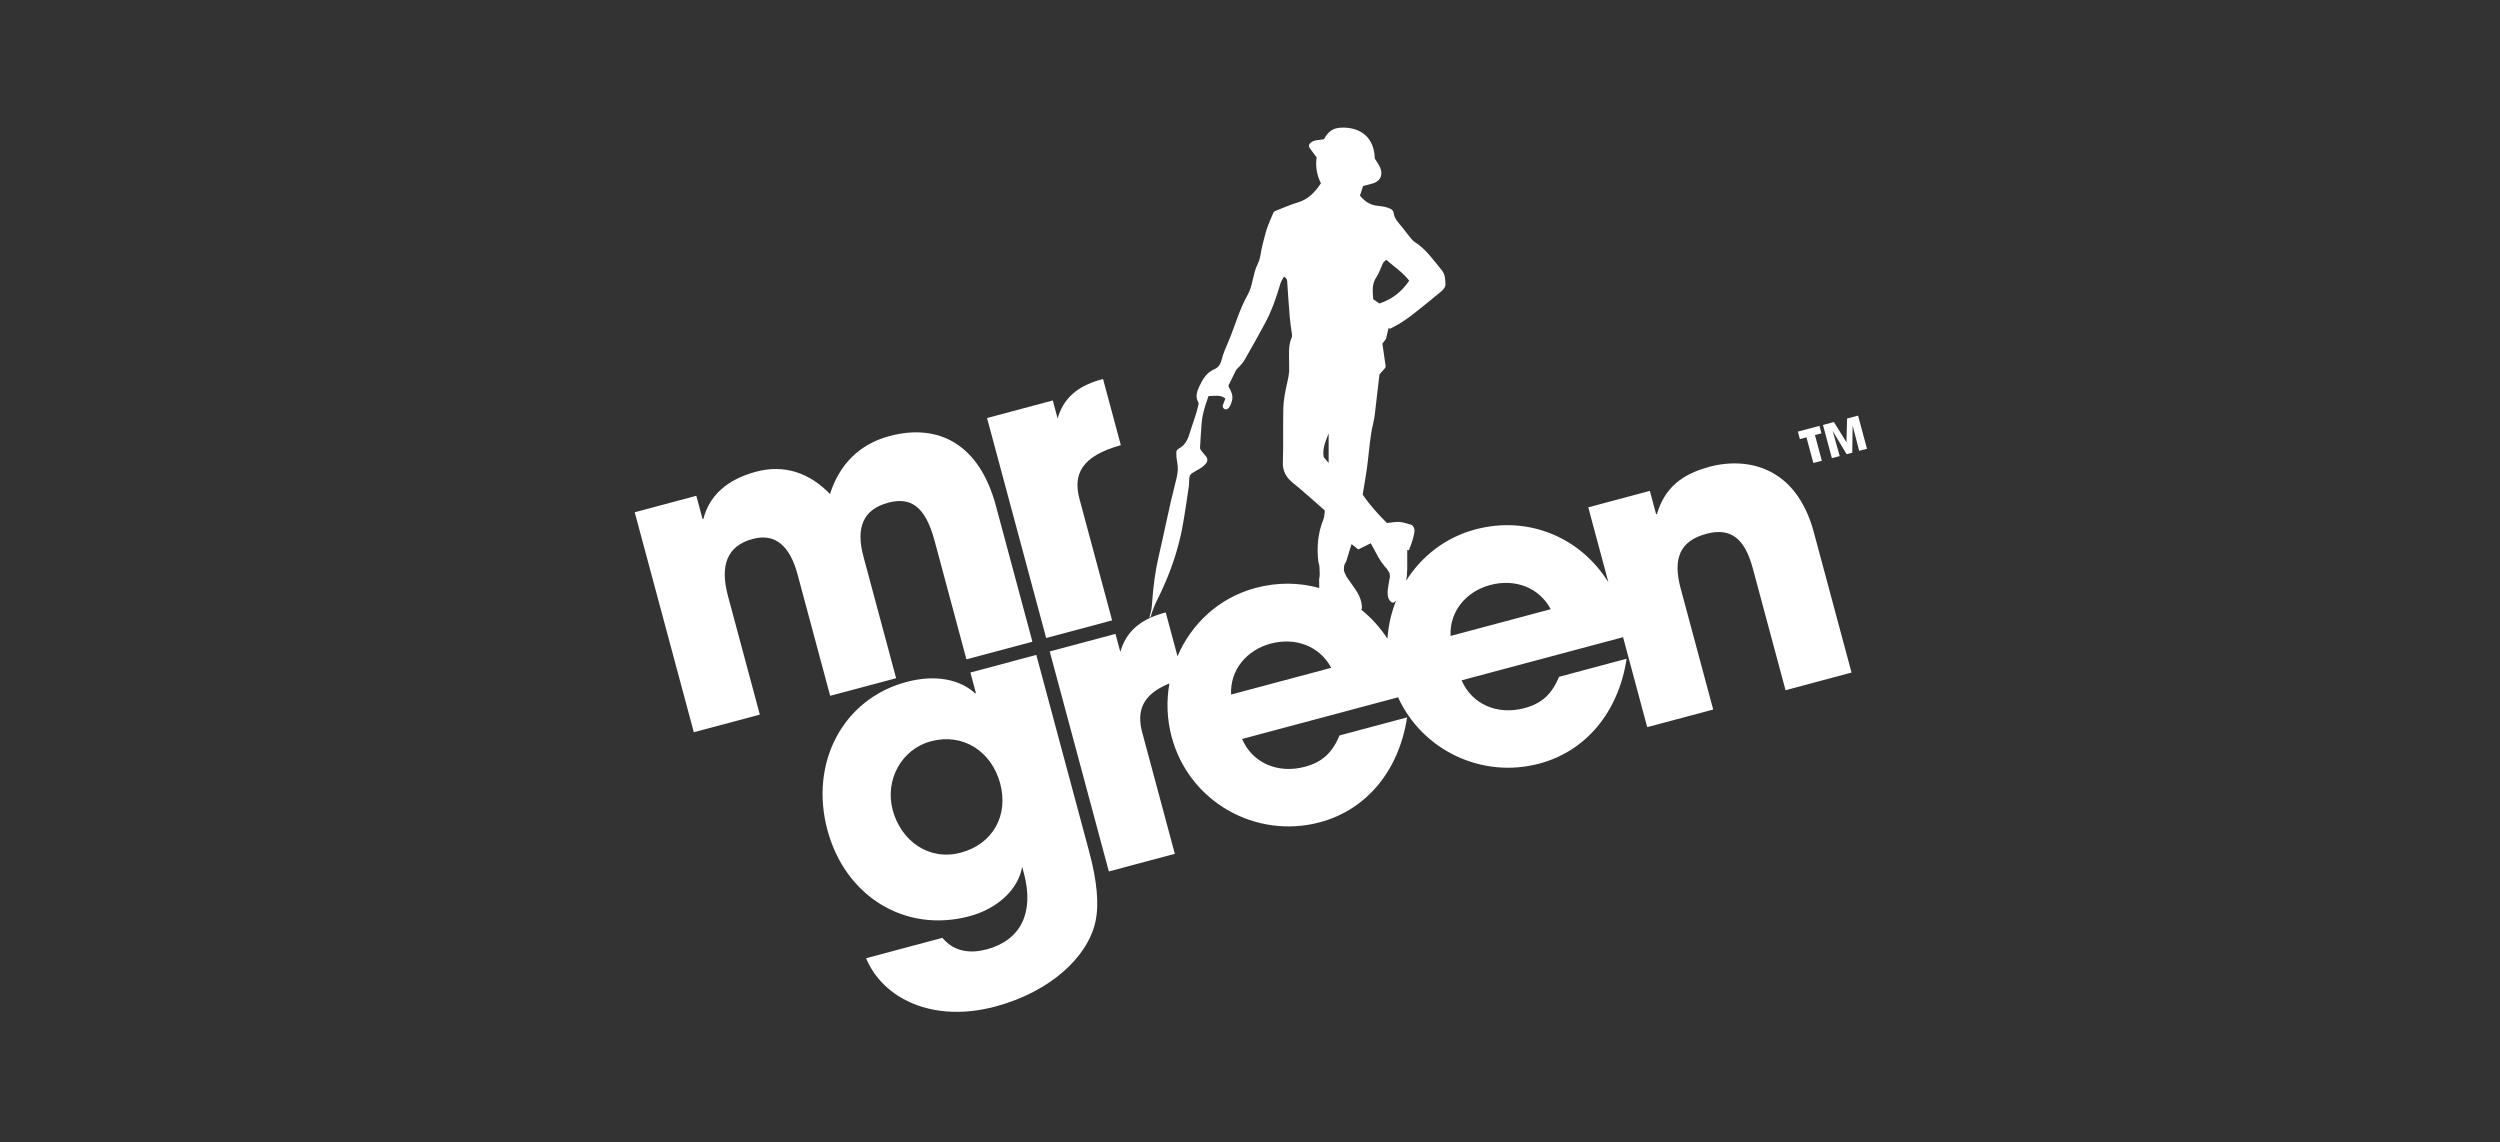
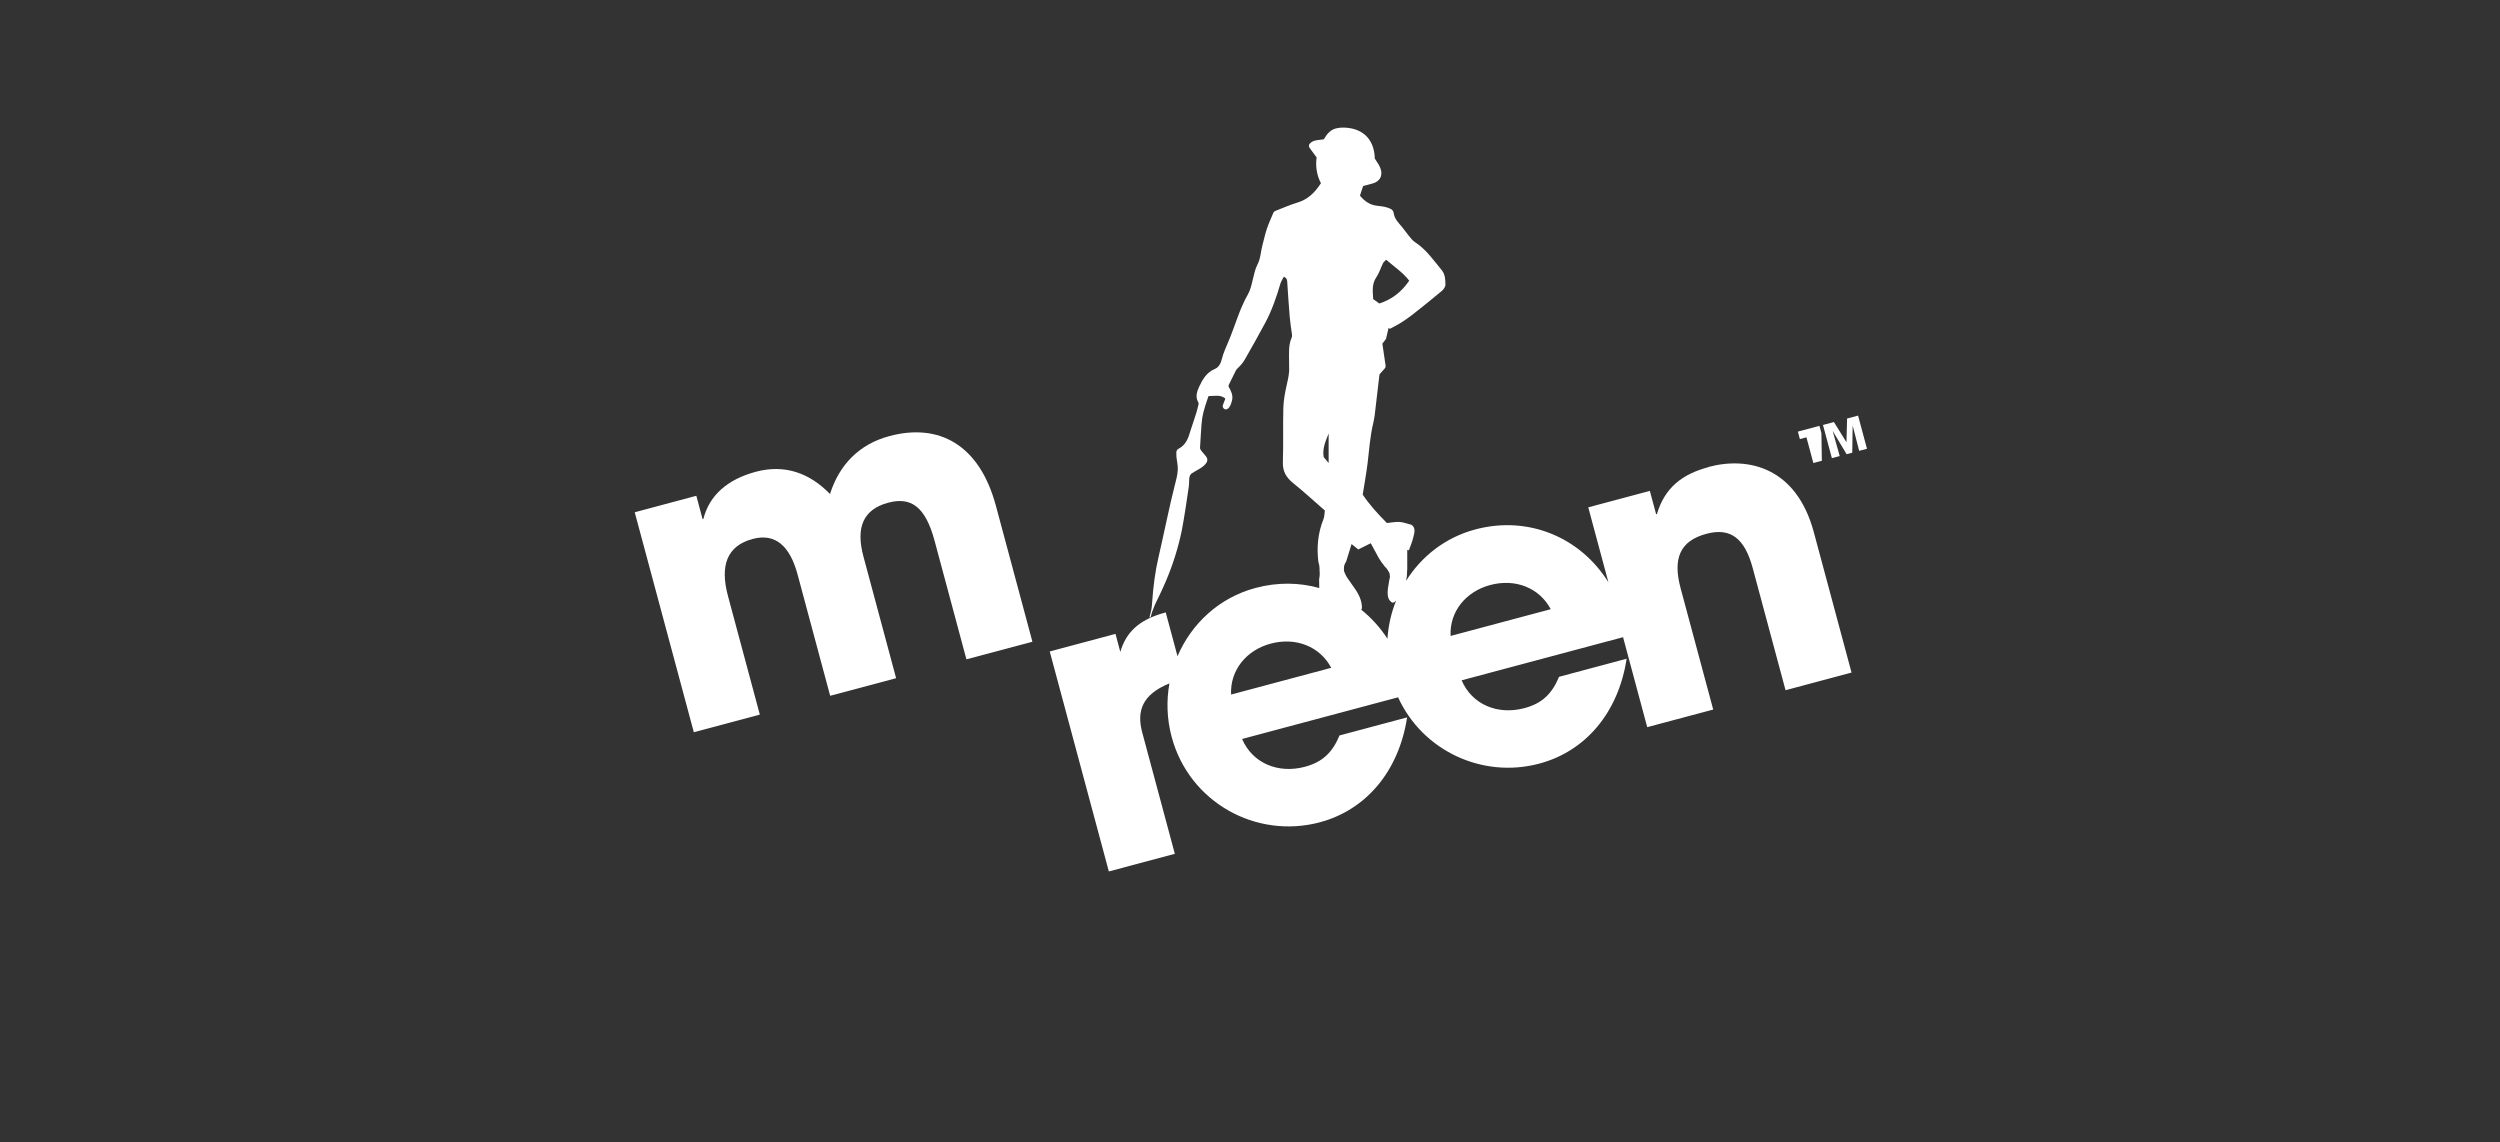
<svg xmlns="http://www.w3.org/2000/svg" width="197" height="90" viewBox="0 0 197 90" fill="none">
  <rect x="0" y="0" width="197" height="90" fill="#333333" stroke="none" />
-   <path d="M87.634 48.884L85.066 39.328C84.536 37.361 85.229 35.938 88.321 35.079L86.92 29.864C85.158 30.333 83.956 31.145 83.411 32.749C83.384 32.826 83.361 32.902 83.34 32.979L82.961 31.556L77.779 32.941L82.437 50.275L87.637 48.884H87.634Z" fill="white" />
  <path d="M70.614 53.44L68.038 43.851C67.425 41.571 68.014 40.142 69.986 39.614C71.772 39.135 72.918 39.9 73.646 42.617L76.154 51.954L81.354 50.566L78.476 39.853C77.176 35.013 73.969 33.324 70.087 34.363C67.706 34.998 66.131 36.625 65.405 38.928C63.78 37.254 61.819 36.572 59.563 37.174C57.339 37.768 55.897 39.023 55.426 40.892L55.364 40.91L54.87 39.067L50.016 40.367L54.674 57.701L59.874 56.31L57.366 46.973C56.72 44.569 57.277 43.013 59.311 42.469C61.097 41.991 62.246 43.024 62.85 45.272L65.417 54.828L70.617 53.44H70.614Z" fill="white" />
-   <path d="M75.712 67.189C73.207 67.86 71.001 66.271 70.347 63.838C69.71 61.464 71.037 59.033 73.355 58.413C75.893 57.734 78.134 59.213 78.815 61.741C79.487 64.239 78.25 66.51 75.715 67.189M81.664 51.606L76.467 52.994L76.903 54.618L76.84 54.636C75.635 53.52 73.684 53.136 71.43 53.738C66.42 55.076 63.776 60.102 65.203 65.412C66.604 70.627 71.318 73.553 76.39 72.198C78.519 71.628 80.21 70.172 80.548 68.309L80.681 68.808C81.528 71.962 80.394 74.106 77.761 74.808C76.476 75.151 75.2 75.024 74.261 73.902L68.247 75.508C69.577 78.704 73.518 80.629 78.433 79.315C82.786 78.151 85.706 75.396 86.313 72.659C86.621 71.306 86.455 69.44 85.824 67.098L81.661 51.606H81.664Z" fill="white" />
  <path d="M114.305 50.113C114.216 48.161 115.543 46.602 117.424 46.1C119.428 45.565 121.311 46.333 122.197 48.004L114.305 50.113ZM107.246 48.04C107.294 48.019 107.323 47.969 107.32 47.886C107.32 47.824 107.32 47.759 107.311 47.697C107.276 47.378 107.178 47.104 107.048 46.853C106.909 46.584 106.746 46.354 106.58 46.123C106.455 45.952 106.337 45.775 106.216 45.601C106.18 45.562 106.151 45.521 106.124 45.471C106.053 45.332 105.982 45.205 105.928 45.057C105.902 44.983 105.899 44.913 105.902 44.842C105.89 44.662 105.931 44.472 106.044 44.307L106.053 44.298C106.062 44.284 106.065 44.266 106.073 44.251L106.08 44.242C106.219 43.793 106.358 43.342 106.503 42.872C106.675 43.011 106.826 43.132 107.033 43.297C107.344 43.141 107.673 42.978 108.016 42.807C108.232 43.206 108.445 43.602 108.662 43.997C108.736 44.094 108.798 44.201 108.86 44.304C108.949 44.396 109.023 44.505 109.094 44.614C109.082 44.594 109.094 44.605 109.115 44.635C109.224 44.735 109.319 44.848 109.387 44.977C109.399 44.998 109.414 45.019 109.425 45.04C109.431 45.054 109.434 45.072 109.443 45.09H109.449C109.502 45.167 109.517 45.255 109.517 45.353C109.517 45.367 109.526 45.385 109.526 45.4C109.532 45.5 109.511 45.586 109.482 45.666C109.44 45.914 109.399 46.165 109.363 46.413C109.337 46.587 109.34 46.764 109.36 46.935C109.384 47.133 109.467 47.293 109.606 47.417C109.71 47.511 109.805 47.514 109.917 47.417C109.95 47.387 109.982 47.355 110.015 47.322C109.633 48.276 109.399 49.292 109.331 50.331C108.75 49.44 108.049 48.669 107.252 48.034M97.009 54.731C96.921 52.779 98.247 51.22 100.127 50.718C102.132 50.184 104.015 50.952 104.901 52.623L97.009 54.731ZM104.309 36.024C104.184 35.354 104.46 34.76 104.697 34.155V36.487C104.534 36.293 104.424 36.16 104.309 36.021M108.454 21.852C108.679 21.516 108.801 21.108 108.981 20.739C109.026 20.648 109.12 20.582 109.23 20.467C109.858 21.014 110.542 21.463 111.048 22.118C110.438 23.007 109.689 23.589 108.697 23.916C108.546 23.81 108.389 23.698 108.208 23.571C108.167 22.945 108.093 22.384 108.451 21.852M134.639 36.806C132.543 37.367 131.184 38.434 130.565 40.507L130.503 40.524L130.008 38.682L125.155 39.978L126.742 45.884C124.548 42.352 120.441 40.601 116.251 41.72C113.885 42.352 112.005 43.849 110.802 45.766C110.856 45.527 110.882 45.282 110.879 45.031C110.879 45.004 110.873 44.977 110.873 44.951H110.891V43.339C110.936 43.347 110.98 43.353 111.021 43.362C111.137 43.029 111.285 42.704 111.362 42.364C111.445 42.01 111.59 41.614 111.232 41.357C110.882 41.269 110.589 41.15 110.287 41.13C109.973 41.109 109.654 41.18 109.289 41.215C108.605 40.527 107.921 39.786 107.382 38.974C107.518 38.106 107.67 37.291 107.77 36.467C107.894 35.445 107.957 34.415 108.197 33.41C108.241 33.227 108.3 32.923 108.324 32.737C108.451 31.68 108.573 30.62 108.697 29.548C108.7 29.515 108.715 29.486 108.736 29.462C108.86 29.323 108.987 29.179 109.123 29.028C109.174 28.975 109.194 28.898 109.186 28.825C109.097 28.213 109.008 27.617 108.931 27.079C109.088 26.872 109.186 26.745 109.215 26.71C109.298 26.35 109.36 26.096 109.42 25.842C109.455 25.866 109.494 25.889 109.529 25.91C109.822 25.747 110.127 25.603 110.409 25.423C110.743 25.21 111.069 24.98 111.38 24.735C112.132 24.141 112.878 23.544 113.613 22.927C113.752 22.809 113.903 22.599 113.9 22.434C113.894 22.041 113.882 21.622 113.615 21.297C112.961 20.506 112.381 19.646 111.492 19.076C111.3 18.953 111.161 18.749 111.01 18.572C110.826 18.35 110.663 18.108 110.48 17.886C110.201 17.553 109.884 17.246 109.825 16.803C109.805 16.649 109.716 16.516 109.573 16.454C109.239 16.306 109.017 16.268 108.549 16.218C107.939 16.156 107.539 15.861 107.163 15.418C107.273 15.084 107.305 14.986 107.415 14.656C107.652 14.6 107.874 14.532 108.102 14.476C108.744 14.325 109.02 13.811 108.753 13.197C108.65 12.952 108.478 12.733 108.333 12.494C108.294 10.843 107.243 10.087 105.914 10.055C105.671 10.049 105.555 10.067 105.378 10.096C104.848 10.188 104.549 10.569 104.323 10.973C103.915 11.059 103.474 10.991 103.195 11.339C103.124 11.431 103.13 11.564 103.201 11.661L103.749 12.403C103.651 13.117 103.764 13.817 104.09 14.437C103.61 15.175 103.065 15.713 102.251 15.958C101.667 16.135 101.105 16.383 100.498 16.62C100.427 16.649 100.367 16.702 100.338 16.773C100.169 17.178 99.977 17.594 99.829 18.028C99.689 18.436 99.609 18.861 99.491 19.277C99.343 19.791 99.352 20.337 99.091 20.839C98.73 21.539 98.718 22.523 98.33 23.205C97.661 24.377 97.326 25.68 96.802 26.905C96.604 27.369 96.394 27.835 96.272 28.322C96.186 28.674 96.023 28.951 95.721 29.078C95.082 29.347 94.771 29.885 94.501 30.457C94.312 30.865 94.182 31.287 94.418 31.683C94.448 31.733 94.463 31.795 94.448 31.854C94.386 32.099 94.336 32.318 94.27 32.533C94.2 32.773 94.116 32.994 94.037 33.248C93.912 33.653 93.788 33.975 93.669 34.376C93.524 34.787 93.278 35.153 92.879 35.354C92.769 35.41 92.698 35.519 92.695 35.64C92.695 35.752 92.692 35.859 92.701 35.968C92.734 36.328 92.831 36.688 92.808 37.043C92.784 37.447 92.674 37.852 92.571 38.248C92.213 39.606 91.608 42.562 91.286 43.926C91.034 44.995 90.871 46.236 90.785 47.52C90.755 47.945 90.735 48.069 90.572 48.66L90.649 48.651C90.664 48.61 90.681 48.572 90.697 48.533C90.735 48.362 90.797 48.161 90.995 47.685C91.155 47.308 91.366 46.965 91.824 45.905C92.42 44.532 92.852 43.132 93.127 41.788C93.258 41.156 93.607 38.912 93.687 38.268C93.729 37.931 93.634 37.492 93.909 37.303C94.3 37.034 94.797 36.874 95.073 36.458C95.171 36.31 95.159 36.115 95.046 35.98C94.898 35.803 94.759 35.634 94.641 35.492C94.587 35.427 94.558 35.342 94.564 35.259C94.605 34.586 94.635 33.998 94.682 33.413C94.738 32.711 94.854 32.303 95.218 31.243C95.224 31.222 95.245 31.208 95.266 31.21C95.713 31.21 96.139 31.087 96.533 31.382C96.55 31.394 96.556 31.417 96.536 31.473L96.367 31.907C96.29 32.102 96.477 32.318 96.675 32.247C96.752 32.221 96.82 32.158 96.876 32.076C96.98 31.916 97.048 31.721 97.09 31.535C97.178 31.131 96.995 30.791 96.826 30.49C96.799 30.446 96.799 30.387 96.823 30.339C97.021 29.941 97.202 29.572 97.38 29.208C97.409 29.149 97.448 29.096 97.498 29.049C97.717 28.839 97.924 28.618 98.075 28.358C98.626 27.404 99.159 26.441 99.683 25.473C100.199 24.522 100.59 23.409 100.895 22.354C100.951 22.16 101.078 21.985 101.167 21.805C101.463 21.938 101.43 22.151 101.442 22.346C101.501 23.226 101.555 24.108 101.632 24.988C101.667 25.414 101.738 25.839 101.812 26.379C101.824 26.471 101.806 26.562 101.768 26.648C101.516 27.206 101.578 27.936 101.582 28.656C101.582 28.745 101.575 28.836 101.582 28.928C101.614 29.403 101.501 29.852 101.398 30.313C101.265 30.909 101.146 31.518 101.128 32.126C101.087 33.552 101.14 34.985 101.09 36.411C101.063 37.146 101.356 37.627 101.904 38.071C102.748 38.75 103.545 39.485 104.398 40.229C104.362 40.462 104.371 40.705 104.288 40.911C103.841 42.025 103.749 43.156 103.891 44.304C103.894 44.316 103.9 44.331 103.906 44.343C103.965 44.529 103.983 44.709 103.983 44.892V44.898V44.904C103.983 44.948 103.989 44.995 103.983 45.04C103.983 45.069 103.992 45.099 103.995 45.131C103.998 45.211 103.995 45.291 103.989 45.37C103.989 45.388 103.983 45.403 103.983 45.42C103.974 45.486 103.965 45.55 103.953 45.612C103.953 45.636 103.953 45.657 103.947 45.678C103.953 45.869 103.959 46.064 103.956 46.256C103.956 46.286 103.956 46.312 103.956 46.336C102.384 45.896 100.666 45.866 98.937 46.33C96.047 47.101 93.882 49.162 92.787 51.71L91.86 48.258C90.101 48.728 88.896 49.54 88.351 51.144C88.325 51.217 88.301 51.297 88.28 51.374L87.901 49.95L82.719 51.336L87.377 68.67L92.577 67.282L90.01 57.726C89.55 56.022 90.01 54.725 92.15 53.852C91.905 55.224 91.949 56.666 92.328 58.074C93.714 63.227 98.99 66.136 104.004 64.796C107.667 63.815 110.234 60.753 110.879 56.53L105.555 57.953C105.004 59.273 104.238 60.044 102.828 60.422C100.699 60.992 98.685 60.124 97.877 58.231L110.169 54.947C112.084 59.149 116.802 61.376 121.303 60.171C124.965 59.193 127.536 56.128 128.178 51.908L122.854 53.332C122.303 54.652 121.537 55.425 120.127 55.8C117.998 56.37 115.984 55.502 115.176 53.609L127.897 50.21L129.801 57.3L135.001 55.913L132.433 46.357C131.803 44.015 132.371 42.624 134.468 42.063C136.378 41.552 137.485 42.429 138.116 44.771L140.701 54.389L145.901 52.998L142.93 41.942C141.554 36.821 137.763 35.959 134.634 36.795" fill="white" />
-   <path d="M142.347 34.46L142.892 36.486L143.561 36.309L143.017 34.28L143.529 34.144L143.372 33.556L141.672 34.011L141.829 34.599L142.347 34.46Z" fill="white" />
+   <path d="M142.347 34.46L142.892 36.486L143.561 36.309L143.529 34.144L143.372 33.556L141.672 34.011L141.829 34.599L142.347 34.46Z" fill="white" />
  <path d="M145.551 32.979L145.501 34.837H145.492L144.512 33.257L143.65 33.487L144.352 36.101L144.968 35.935L144.414 33.96L145.513 35.791L145.957 35.672L145.99 33.558L145.998 33.564L146.502 35.525L147.118 35.362L146.416 32.749L145.551 32.979Z" fill="white" />
</svg>